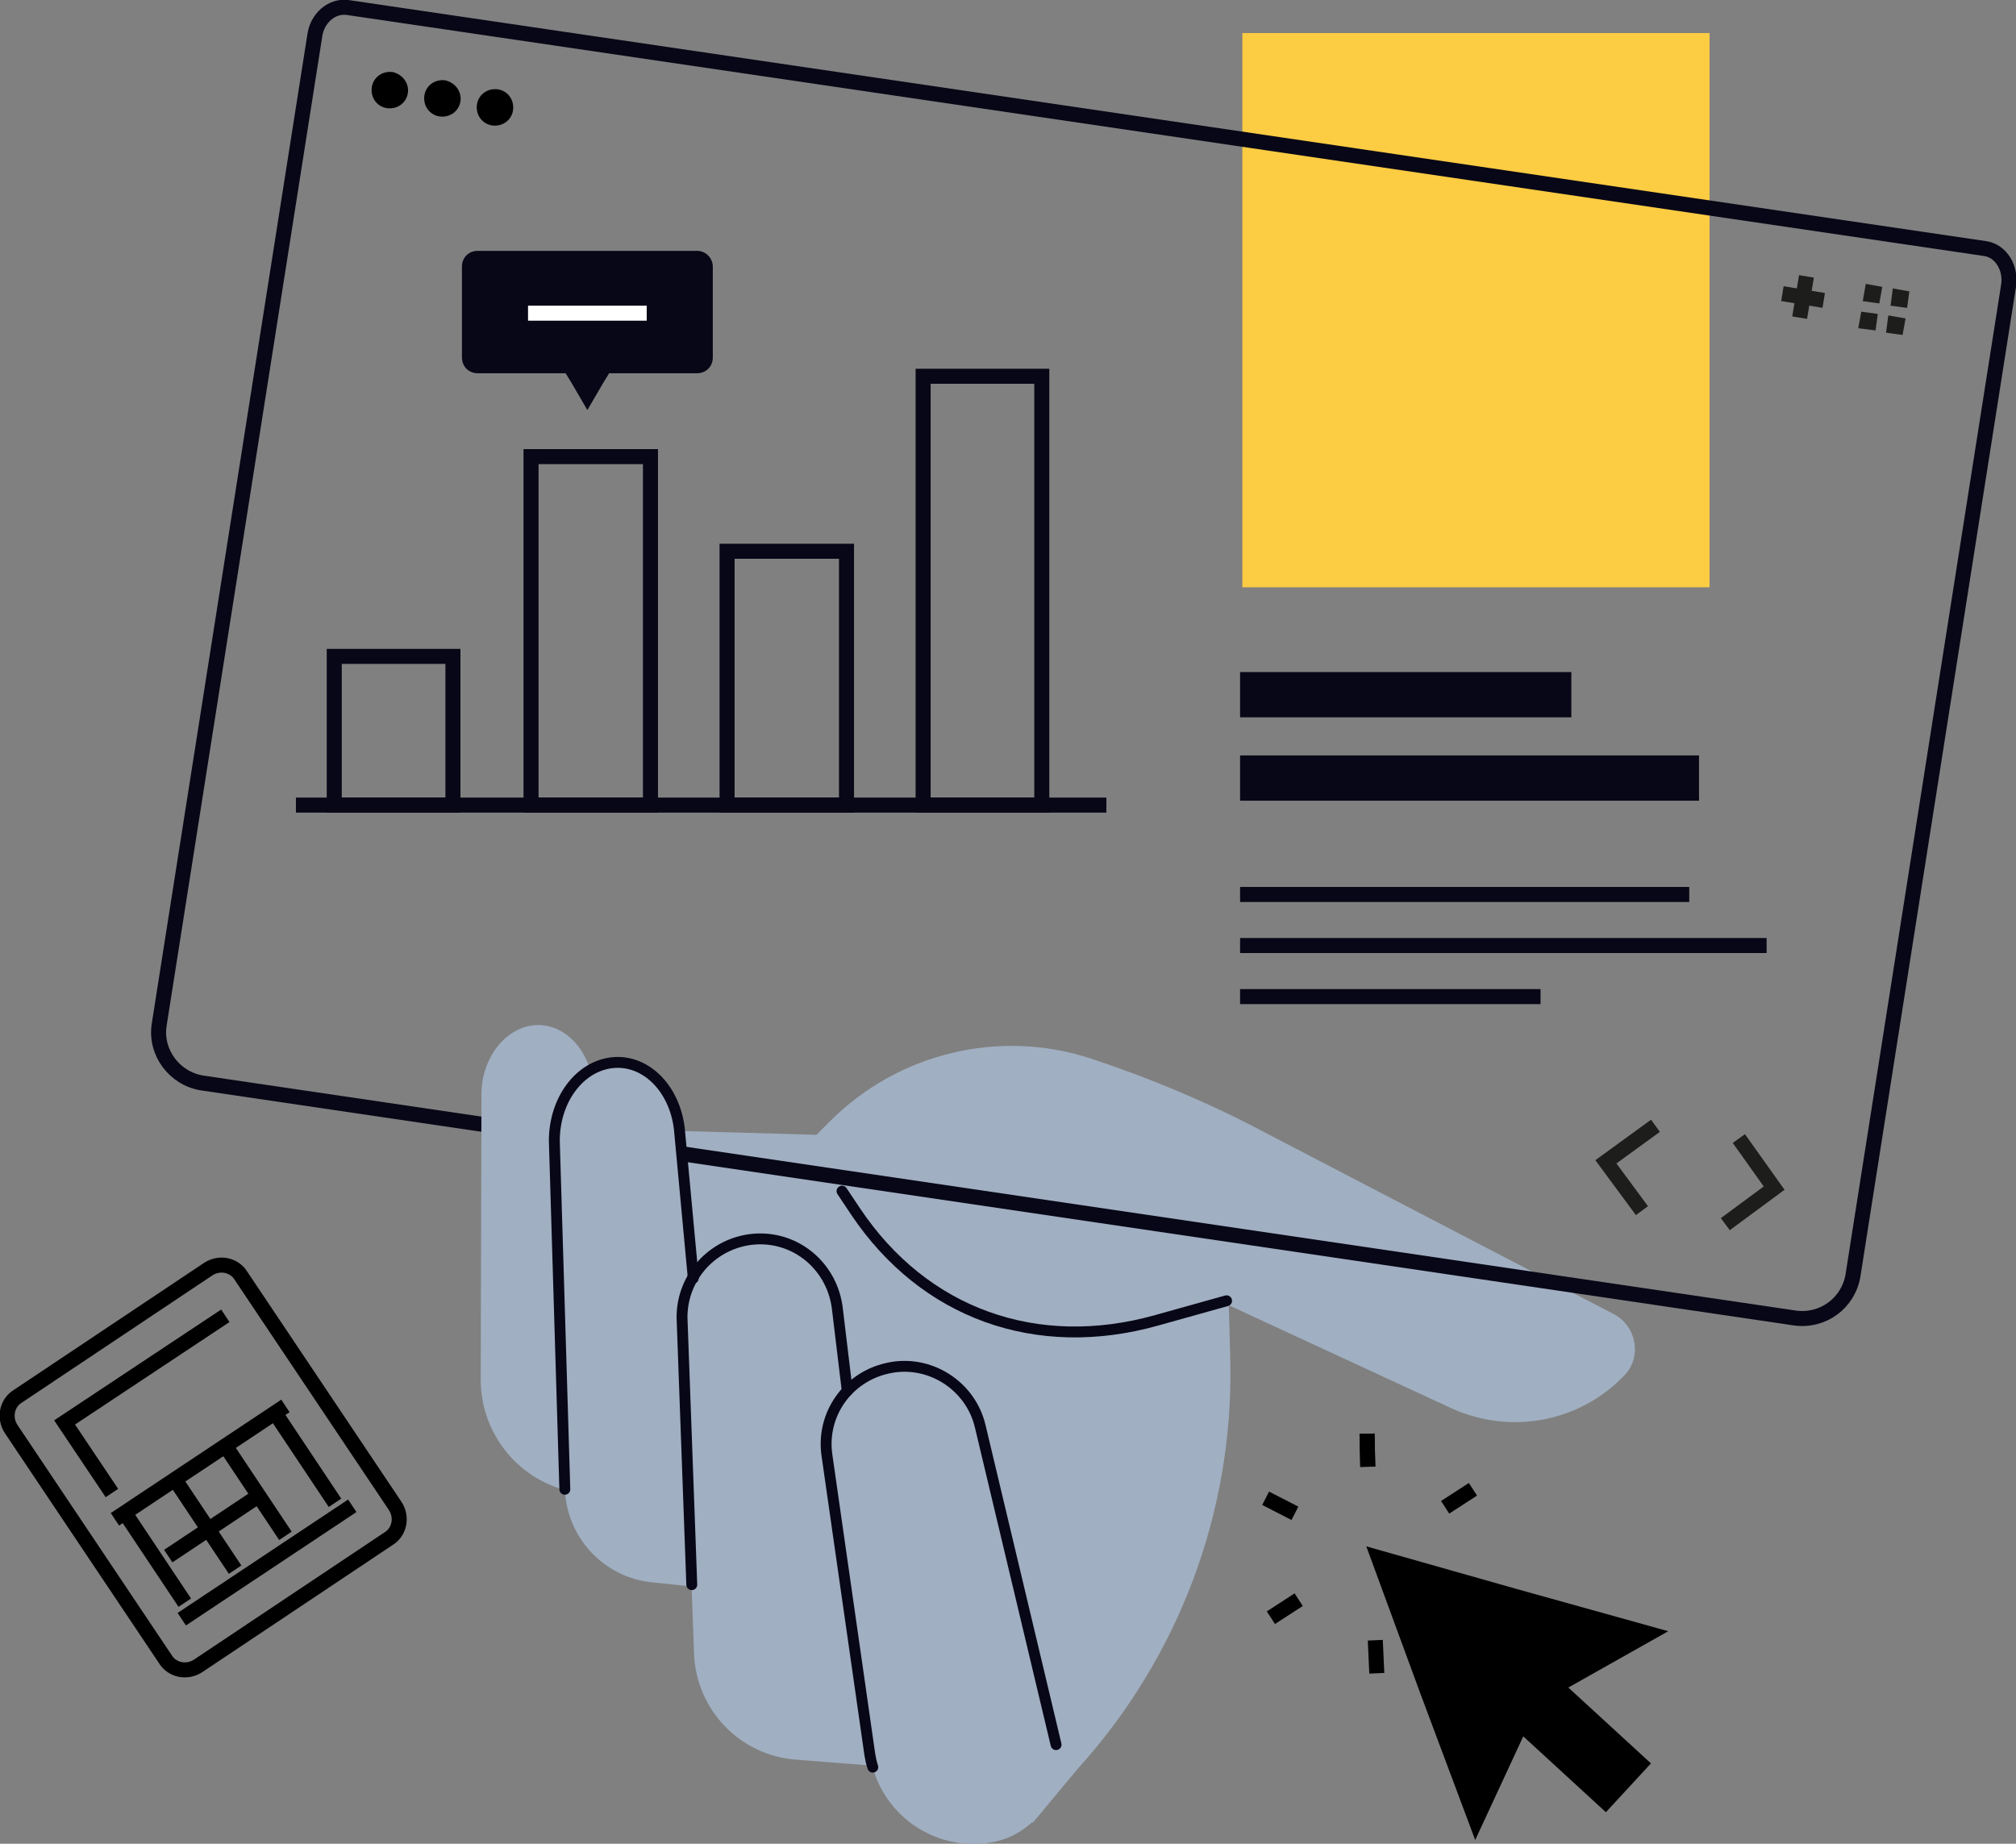
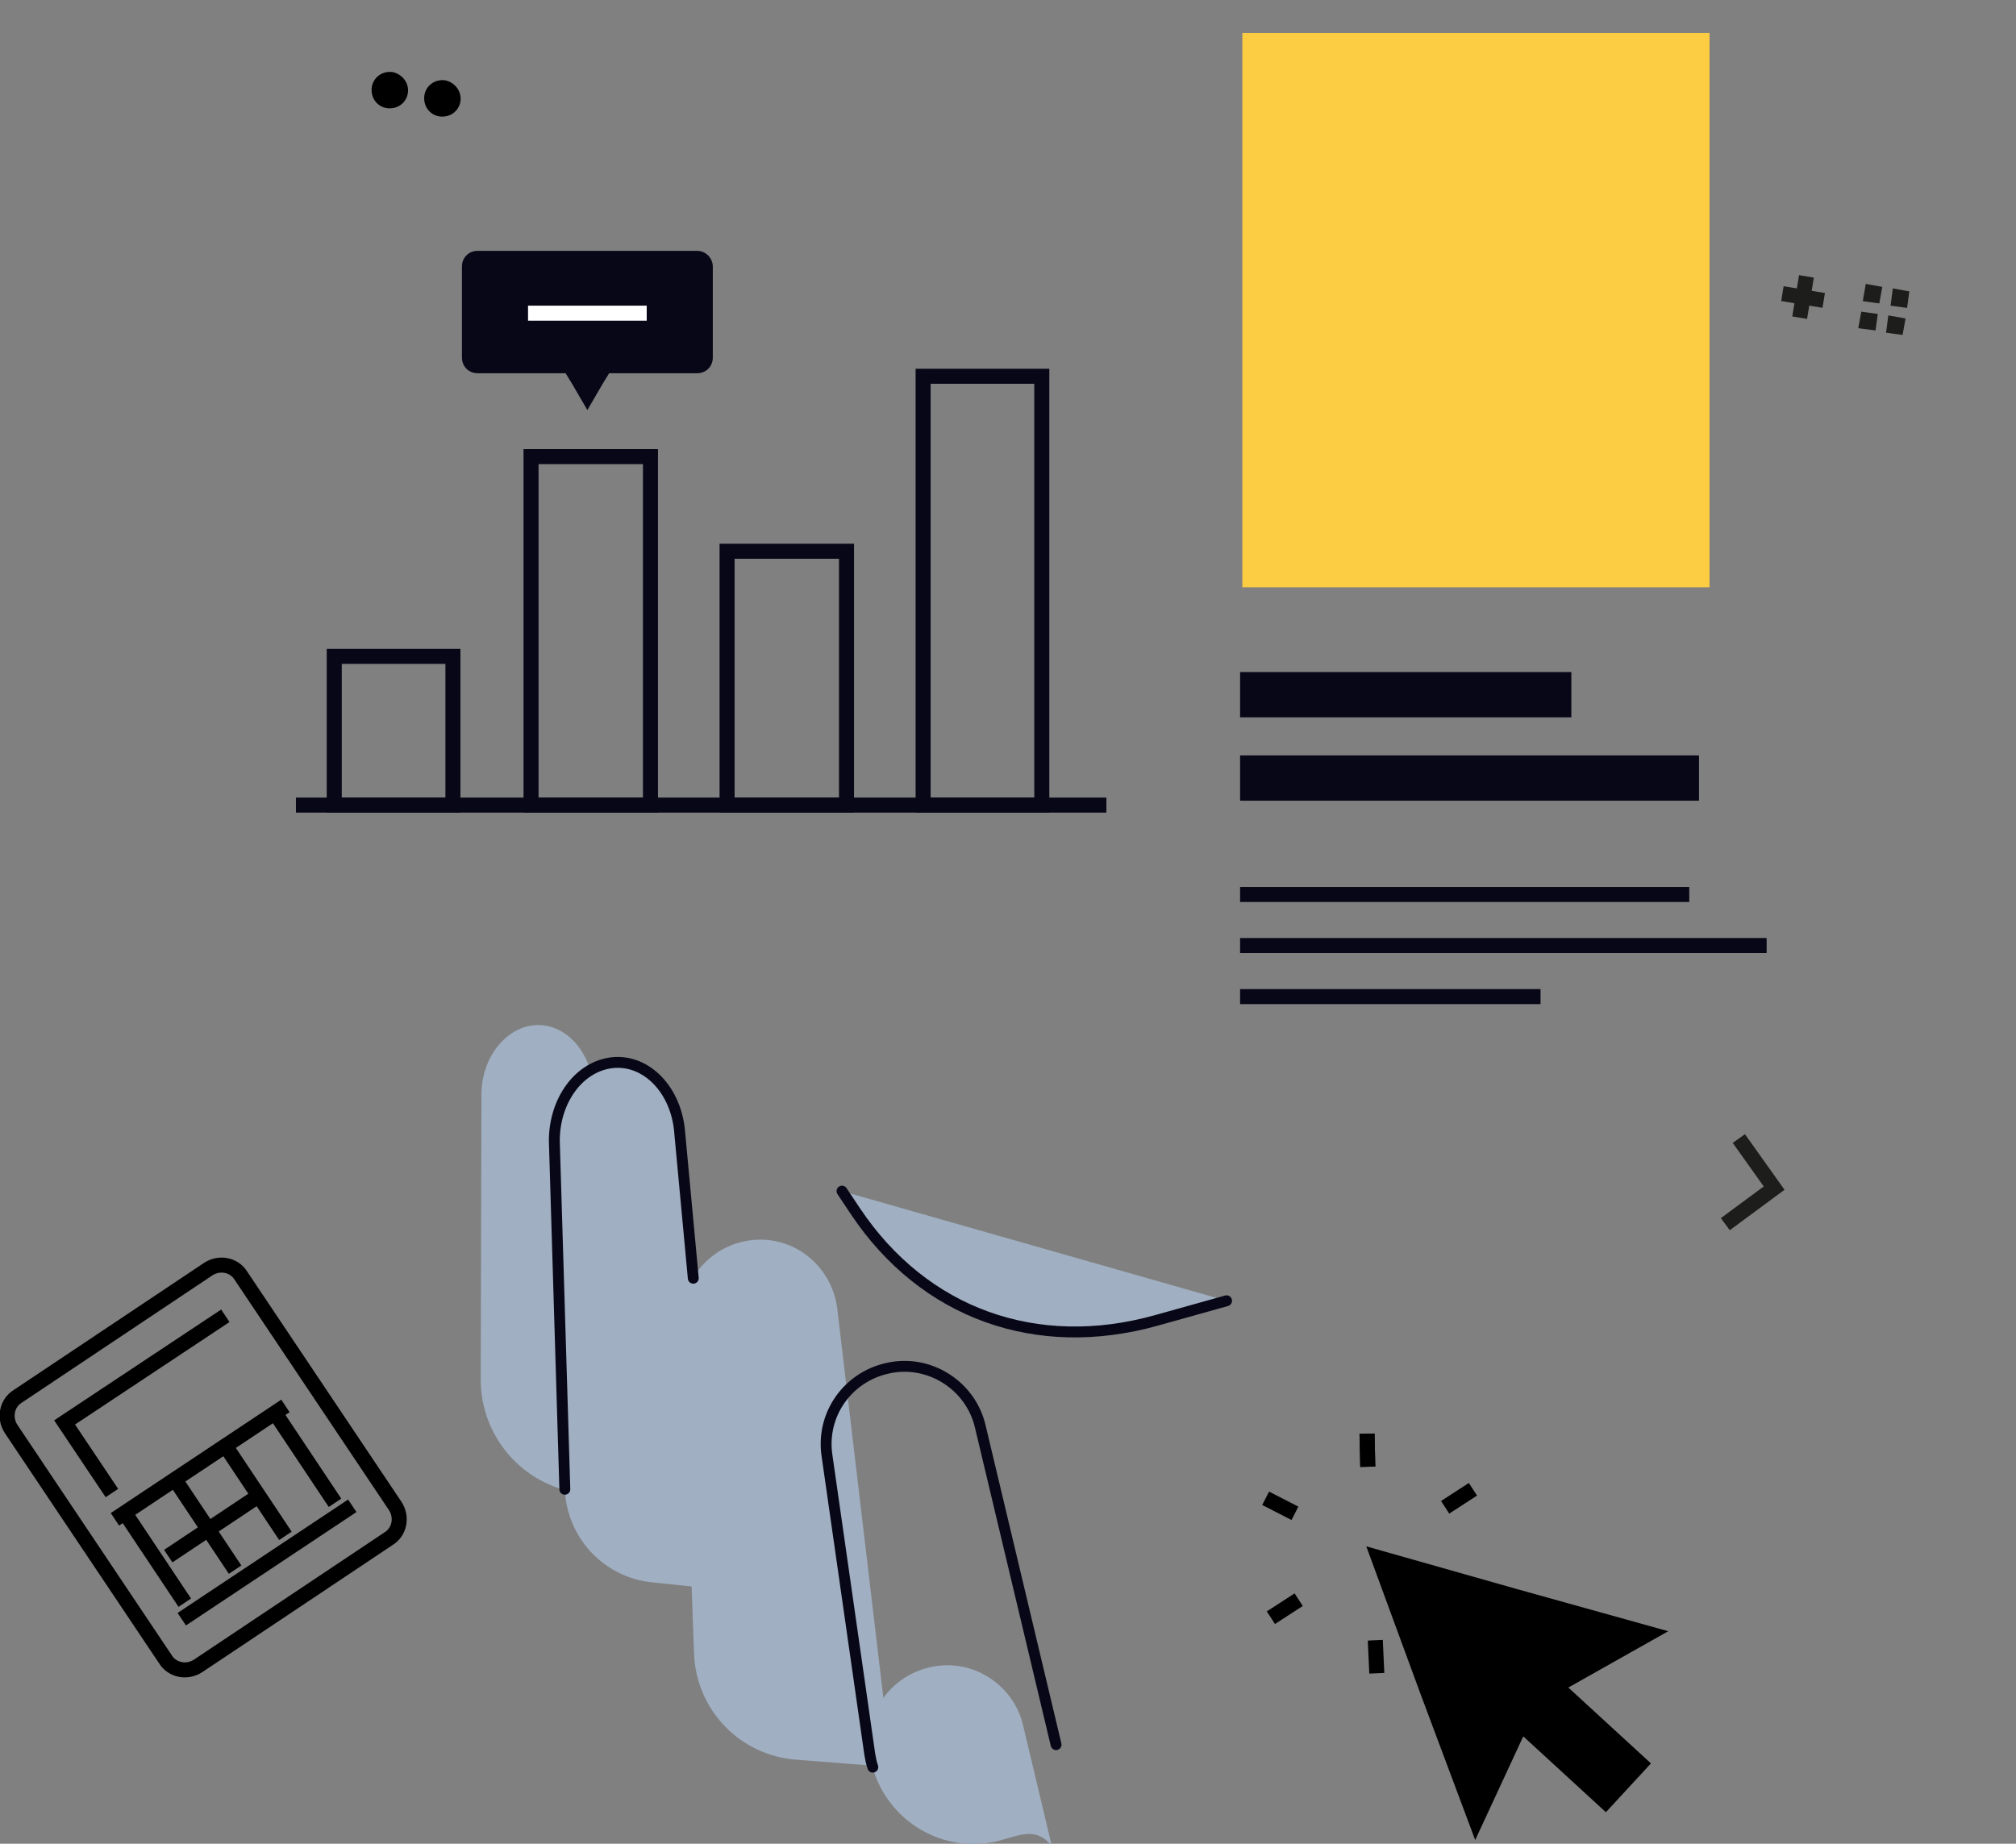
<svg xmlns="http://www.w3.org/2000/svg" version="1.1" x="0px" y="0px" viewBox="0 0 268.4 245.5" style="enable-background:new 0 0 268.4 245.5;" xml:space="preserve">
  <rect x="0" y="0" width="268.4" height="245.5" fill="#808080" stroke="none" />
  <style type="text/css">
	.st0{display:none;}
	.st1{display:inline;}
	.st2{fill:#F6F3E4;}
	.st3{fill:#080717;}
	.st4{fill:#A0AFC1;}
	.st5{fill:none;stroke:#080717;stroke-width:1.848;stroke-linecap:round;stroke-linejoin:round;stroke-miterlimit:10;}
	.st6{fill:#FCCC42;}
	.st7{fill:#FFFFFF;stroke:#080717;stroke-width:2;stroke-linecap:round;stroke-linejoin:round;stroke-miterlimit:10;}
	.st8{fill:none;stroke:#080717;stroke-width:1.747;stroke-linecap:round;stroke-linejoin:round;stroke-miterlimit:10;}
	.st9{fill:none;stroke:#080717;stroke-width:1.747;stroke-miterlimit:10;}
	.st10{fill:none;stroke:#080717;stroke-width:2;stroke-linecap:round;stroke-linejoin:round;stroke-miterlimit:10;}
	.st11{fill:none;stroke:#1D1D1B;stroke-width:2;}
	.st12{fill:#FFCF4B;}
	.st13{fill:#1D1D1B;}
	.st14{fill:#FFFFFF;}
	.st15{fill:none;stroke:#000000;stroke-width:2;}
	.st16{fill:none;stroke:#000000;stroke-width:2;stroke-linecap:round;stroke-linejoin:round;stroke-miterlimit:10;}
	.st17{fill:none;stroke:#FFFFFF;stroke-width:3.654;}
	.st18{enable-background:new    ;}
	.st19{fill:none;stroke:#1D1D1B;stroke-width:2;stroke-miterlimit:10;}
	.st20{fill:none;stroke:#282D33;stroke-width:2;stroke-miterlimit:10;stroke-dasharray:2,2;}
	.st21{fill:none;stroke:#080717;stroke-width:2;}
	.st22{fill:none;stroke:#FFFFFF;stroke-width:2;}
	.st23{fill:none;stroke:#080717;stroke-width:2;stroke-miterlimit:10;}
	.st24{fill:none;stroke:#080717;stroke-width:2;stroke-miterlimit:10;stroke-dasharray:2.046,2.046;}
	.st25{fill:none;stroke:#282D33;stroke-width:2;}
	.st26{fill:#CCCCCC;}
	.st27{fill:none;stroke:#080717;stroke-width:5.595;}
	.st28{fill:none;stroke:#1D1D1B;stroke-width:1.856;}
	.st29{fill:none;stroke:#080717;stroke-width:5;}
	.st30{fill:#080717;stroke:#080717;stroke-width:2;}
	.st31{fill:#080717;stroke:#080717;stroke-width:5;}
	.st32{fill:#D4D5D6;}
	.st33{clip-path:url(#SVGID_2_);enable-background:new    ;}
	.st34{fill:#858686;}
	.st35{fill:#ADADAE;}
	.st36{fill:#838384;}
	.st37{fill:#259171;}
	.st38{clip-path:url(#SVGID_4_);enable-background:new    ;}
	.st39{fill:#8A8B8B;}
	.st40{fill:#B2B0A9;}
	.st41{clip-path:url(#SVGID_6_);enable-background:new    ;}
	.st42{fill:#FF9700;}
	.st43{clip-path:url(#SVGID_8_);enable-background:new    ;}
	.st44{fill:#FFFFFF;stroke:#1D1D1B;stroke-width:2;stroke-miterlimit:10;}
	.st45{fill:none;stroke:#000000;stroke-width:2;stroke-linecap:round;stroke-linejoin:round;}
	.st46{fill:none;stroke:#000000;stroke-width:2;stroke-miterlimit:10;}
	.st47{fill:none;stroke:#282D33;stroke-width:2;stroke-linejoin:round;}
	.st48{fill:none;stroke:#282D33;stroke-width:2;stroke-linejoin:round;stroke-miterlimit:10;}
	.st49{fill:none;stroke:#FFFFFF;stroke-width:2;stroke-linecap:round;stroke-linejoin:round;stroke-miterlimit:10;}
	.st50{fill:#FFFFFF;stroke:#282D33;stroke-width:2;}
	.st51{fill:none;stroke:#080717;stroke-width:1.742;stroke-linecap:round;stroke-linejoin:round;stroke-miterlimit:10;}
	.st52{fill:#FFFFFF;stroke:#080717;stroke-width:1.742;stroke-linecap:round;stroke-linejoin:round;stroke-miterlimit:10;}
	.st53{fill:none;stroke:#FFFFFF;stroke-width:1.742;stroke-linecap:round;stroke-linejoin:round;stroke-miterlimit:10;}
	.st54{fill:#FFFFFF;stroke:#000000;stroke-width:2;stroke-linecap:round;stroke-linejoin:round;stroke-miterlimit:10;}
	.st55{fill:#10101A;}
	.st56{fill:none;stroke:#080717;stroke-width:2;stroke-miterlimit:10;stroke-dasharray:2.726,2.726;}
	.st57{fill:none;stroke:#080717;stroke-width:2;stroke-miterlimit:10;stroke-dasharray:2.637,2.637;}
	.st58{fill:#FFFFFF;stroke:#A0AFC1;stroke-width:2;}
	.st59{fill:none;stroke:#080717;stroke-width:1.599;stroke-linecap:round;stroke-linejoin:round;stroke-miterlimit:10;}
	.st60{fill:#FFFFFF;stroke:#080717;stroke-width:1.599;stroke-linecap:round;stroke-linejoin:round;stroke-miterlimit:10;}
	.st61{fill:none;stroke:#FFFFFF;stroke-width:1.599;stroke-linecap:round;stroke-linejoin:round;}
	.st62{fill:none;stroke:#2094F1;stroke-width:0.277;stroke-miterlimit:10;}
	.st63{fill:none;stroke:#000000;stroke-width:1.599;stroke-linecap:round;stroke-linejoin:round;stroke-miterlimit:10;}
	.st64{fill:none;stroke:#0B0B16;stroke-width:2;stroke-linecap:round;stroke-linejoin:round;stroke-miterlimit:10;}
	.st65{fill:#FFFFFF;stroke:#000000;stroke-width:2;}
	.st66{fill:none;stroke:#FFFFFF;stroke-width:2;stroke-miterlimit:10;}
	.st67{fill:none;stroke:#A0AFC1;stroke-width:2;}
	.st68{fill:#A0AFC1;stroke:#080717;stroke-width:1.449;stroke-linecap:round;stroke-linejoin:round;stroke-miterlimit:10;}
	.st69{fill:none;stroke:#080717;stroke-width:6.029;}
	.st70{fill:none;stroke:#080717;stroke-width:1.449;stroke-linecap:round;stroke-linejoin:round;stroke-miterlimit:10;}
	.st71{fill:none;stroke:#282D33;stroke-width:2.022;}
	.st72{fill:none;stroke:#000000;stroke-width:2.216;}
	.st73{fill:none;stroke:#000000;stroke-width:3.625;}
	.st74{fill:none;stroke:#FCCC42;stroke-width:2;stroke-miterlimit:10;}
	.st75{fill:none;stroke:#A0AFC1;stroke-width:2;stroke-miterlimit:10;}
	.st76{stroke:#080717;stroke-width:2;stroke-linecap:round;stroke-linejoin:round;stroke-miterlimit:10;}
	.st77{fill:#FFFFFF;stroke:#080717;stroke-width:4;stroke-linecap:round;stroke-linejoin:round;stroke-miterlimit:10;}
	.st78{fill:none;stroke:#A0AFC1;stroke-width:6.082;stroke-miterlimit:10;}
	.st79{fill:none;stroke:#A0AFC1;stroke-width:2;stroke-miterlimit:10;stroke-dasharray:2.015,2.015;}
	.st80{fill:none;stroke:#A0AFC1;stroke-width:2;stroke-miterlimit:10;stroke-dasharray:1.931,1.931;}
	.st81{fill:none;stroke:#080717;stroke-width:2;stroke-miterlimit:10;stroke-dasharray:1.956,1.956;}
	.st82{fill:none;stroke:#080717;stroke-width:2;stroke-linejoin:round;stroke-miterlimit:10;}
	.st83{fill:#FFFFFF;stroke:#080717;stroke-width:2;stroke-linejoin:round;stroke-miterlimit:10;}
	.st84{fill:none;stroke:#080717;stroke-width:1.74;stroke-linecap:round;stroke-linejoin:round;stroke-miterlimit:10;}
	.st85{fill:#FFFFFF;stroke:#080717;stroke-width:5;stroke-linecap:round;stroke-linejoin:round;stroke-miterlimit:10;}
	.st86{fill:url(#SVGID_9_);}
	.st87{fill:url(#SVGID_10_);}
	.st88{fill:#FFFFFF;stroke:#080717;stroke-width:1.896;stroke-linecap:round;stroke-linejoin:round;stroke-miterlimit:10;}
	.st89{fill:none;stroke:#080717;stroke-width:1.896;stroke-linecap:round;stroke-linejoin:round;stroke-miterlimit:10;}
	.st90{fill:none;stroke:#080717;stroke-width:1.751;stroke-miterlimit:10;}
	.st91{fill:none;stroke:#080717;stroke-width:1.751;stroke-linecap:round;stroke-linejoin:round;stroke-miterlimit:10;}
	.st92{fill:none;stroke:#1F4142;stroke-width:1.751;stroke-linecap:round;stroke-linejoin:round;stroke-miterlimit:10;}
	.st93{fill:none;stroke:#080717;stroke-width:1.751;stroke-linejoin:round;stroke-miterlimit:10;}
	.st94{fill:none;stroke:#A0AFC1;stroke-width:2;stroke-linecap:round;stroke-linejoin:round;stroke-miterlimit:10;}
	.st95{fill:none;stroke:#080717;stroke-width:2;stroke-miterlimit:10;stroke-dasharray:2.004,2.004;}
	.st96{fill:none;stroke:#080717;stroke-width:2;stroke-miterlimit:10;stroke-dasharray:1.972,1.972;}
	.st97{fill:none;stroke:#080717;stroke-width:1.614;stroke-linecap:round;stroke-linejoin:round;stroke-miterlimit:10;}
	.st98{fill:none;stroke:#FFFFFF;stroke-width:1.614;stroke-linecap:round;stroke-linejoin:round;stroke-miterlimit:10;}
	.st99{fill:none;stroke:#000000;stroke-width:1.614;stroke-linecap:round;stroke-linejoin:round;stroke-miterlimit:10;}
	.st100{fill:#FFFFFF;stroke:#1F4142;stroke-width:2;stroke-linecap:round;stroke-linejoin:round;stroke-miterlimit:10;}
	.st101{fill:none;stroke:#080717;stroke-width:1.972;stroke-linecap:round;stroke-linejoin:round;stroke-miterlimit:10;}
	.st102{fill:#FFFFFF;stroke:#080717;stroke-width:1.972;stroke-linecap:round;stroke-linejoin:round;stroke-miterlimit:10;}
	.st103{fill:none;stroke:#FFFFFF;stroke-width:1.972;stroke-linecap:round;stroke-linejoin:round;stroke-miterlimit:10;}
	.st104{fill:none;stroke:#080717;stroke-width:2;stroke-miterlimit:10;stroke-dasharray:1.999,1.999;}
	.st105{fill:none;stroke:#080717;stroke-width:1.567;stroke-linecap:round;stroke-linejoin:round;stroke-miterlimit:10;}
	.st106{fill:#FFFFFF;stroke:#080717;stroke-width:1.567;stroke-linecap:round;stroke-linejoin:round;stroke-miterlimit:10;}
	.st107{fill:#F3C02A;}
</style>
  <g id="Layer_3">
</g>
  <g id="Layer_4" class="st0">
    <g class="st1">
      <rect x="-8.2" y="-0.6" class="st2" width="302.9" height="234.1" />
    </g>
  </g>
  <g id="Layer_1">
</g>
  <g id="Layer_2">
    <g>
      <g>
        <rect x="44.5" y="87.4" class="st21" width="15.8" height="19.8" />
        <rect x="70.7" y="60.8" class="st21" width="15.9" height="46.4" />
        <rect x="96.8" y="73.4" class="st21" width="15.9" height="33.8" />
        <rect x="122.9" y="50.1" class="st21" width="15.8" height="57.1" />
        <path class="st3" d="M92.8,33.4H63.6c-1.2,0-2.1,0.9-2.1,2.1v12.1c0,1.2,0.9,2.1,2.1,2.1h11.7l0.8,1.3l2.1,3.6l2.1-3.6l0.8-1.3     h11.7c1.2,0,2.1-0.9,2.1-2.1V35.5C94.9,34.4,94,33.4,92.8,33.4z" />
        <line class="st22" x1="70.3" y1="41.7" x2="86.1" y2="41.7" />
        <line class="st21" x1="39.4" y1="107.2" x2="147.3" y2="107.2" />
      </g>
      <g>
        <rect x="165.4" y="4.4" class="st6" width="62.2" height="73.8" />
        <g>
-           <path class="st4" d="M75.6,165.8l15.2-15.2l17.9,0.5l1.7-1.7c9.1-9.2,22.7-12.5,35-8.4h0c8.1,2.7,15.9,6,23.4,10l46.1,24      c3,1.6,3.7,5.7,1.4,8.1l0,0c-6,6.3-15.2,8-23.1,4.4l-29.6-13.7l0.2,7.6c0.4,20-6.9,39.3-20.3,54.1l-6,7.2      C137.4,242.7,76.1,196.6,75.6,165.8z" />
-           <path class="st4" d="M132.1,245.3L132.1,245.3c-7.8,1.4-15.1-3.9-16.3-11.7l-5.7-39.8c-0.8-5.4,2.7-10.4,8-11.6h0      c5.5-1.3,11.1,2.2,12.4,7.7l10.1,42.4C142,238.2,138.1,244.2,132.1,245.3z" />
+           <path class="st4" d="M132.1,245.3L132.1,245.3c-7.8,1.4-15.1-3.9-16.3-11.7c-0.8-5.4,2.7-10.4,8-11.6h0      c5.5-1.3,11.1,2.2,12.4,7.7l10.1,42.4C142,238.2,138.1,244.2,132.1,245.3z" />
          <path class="st4" d="M118.7,235.3l-12.8-1c-7.4-0.6-13.2-6.6-13.5-14.1l-1.6-44.7c0-5.4,4.1-9.9,9.5-10.4l0,0      c5.7-0.5,10.6,3.7,11.2,9.4L118.7,235.3z" />
          <path class="st68" d="M163.3,173.2l-9.3,2.6c-16,4.5-31-0.9-40.1-14.5l-1.8-2.7" />
        </g>
        <g>
-           <path class="st10" d="M239,175.5c3.7,0.5,7.1-2,7.7-5.7l20.7-131.7c0.4-2.4-1-4.7-3.1-5L46.3,1c-2.1-0.3-4.1,1.4-4.4,3.8      L21.2,136.4c-0.6,3.7,2,7.2,5.7,7.8L239,175.5z" />
          <g>
            <path d="M54.3,12.4c-0.2,1.3-1.4,2.2-2.8,2c-1.3-0.2-2.2-1.4-2-2.8c0.2-1.3,1.4-2.2,2.8-2C53.6,9.9,54.5,11.1,54.3,12.4z" />
            <path d="M61.3,13.5c-0.2,1.3-1.4,2.2-2.8,2c-1.3-0.2-2.2-1.4-2-2.8c0.2-1.3,1.4-2.2,2.8-2C60.6,11,61.5,12.2,61.3,13.5z" />
-             <path d="M68.3,14.7c-0.2,1.3-1.4,2.2-2.8,2c-1.3-0.2-2.2-1.4-2-2.8c0.2-1.3,1.4-2.2,2.8-2C67.6,12.1,68.5,13.3,68.3,14.7z" />
-           </g>
-           <g>
-             <polyline class="st11" points="220.4,149.9 213.8,154.7 218.6,161.2      " />
-           </g>
+           </g>
+           <g>
+             </g>
          <g>
            <polyline class="st11" points="231.5,151.6 236.2,158.2 229.7,163      " />
          </g>
          <g>
            <line class="st11" x1="240.5" y1="36.8" x2="239.6" y2="42.3" />
            <line class="st11" x1="242.8" y1="40" x2="237.3" y2="39.1" />
          </g>
          <g>
            <polygon class="st13" points="248.4,37.8 248,40.1 250.2,40.4 250.6,38.2 248.4,37.8      " />
            <polygon class="st13" points="247.8,41.5 247.4,43.7 249.7,44 250,41.8 247.8,41.5      " />
            <polygon class="st13" points="252,38.4 251.7,40.7 253.9,41 254.2,38.8 252,38.4      " />
            <polygon class="st13" points="251.4,42 251.1,44.3 253.3,44.6 253.7,42.4 251.4,42      " />
          </g>
        </g>
        <g>
          <line class="st21" x1="165.1" y1="119.1" x2="224.9" y2="119.1" />
          <line class="st21" x1="165.1" y1="125.9" x2="235.2" y2="125.9" />
          <line class="st21" x1="165.1" y1="132.7" x2="205.1" y2="132.7" />
        </g>
        <g>
          <line class="st69" x1="165.1" y1="92.5" x2="209.2" y2="92.5" />
          <line class="st69" x1="165.1" y1="103.6" x2="226.2" y2="103.6" />
        </g>
        <path class="st4" d="M96.4,211.7l-9.5-1c-6.5-0.6-11.5-6-11.7-12.5l-1.4-46.4c0-5.4,3.3-9.9,7.7-10.4l0,0c4.6-0.5,8.6,3.7,9,9.4     L96.4,211.7z" />
        <path class="st4" d="M82.5,199.5l-5.3-0.7c-7.6-1-13.2-7.5-13.2-15.1l0.1-38.2c0.1-4.8,3.3-8.7,7.1-9l0,0     c4.1-0.3,7.6,3.6,7.8,8.6L82.5,199.5z" />
        <path class="st70" d="M116.2,235.3c-0.2-0.6-0.3-1.1-0.4-1.7l-5.7-39.8c-0.8-5.4,2.7-10.4,8-11.6h0c5.5-1.3,11.1,2.2,12.4,7.7     l10.1,42.4" />
-         <path class="st70" d="M92.1,211l-1.3-35.6c0-5.4,4.1-9.9,9.5-10.4l0,0c5.7-0.5,10.6,3.7,11.2,9.4l1.3,10.8" />
        <path class="st70" d="M75.2,198.3l-1.4-46.4c0-5.4,3.3-9.9,7.7-10.4l0,0c4.6-0.5,8.6,3.7,9,9.4l1.8,19.3" />
      </g>
      <g>
        <g>
          <line class="st15" x1="182" y1="190.9" x2="182.1" y2="195.3" />
          <line class="st15" x1="182" y1="190.9" x2="182.1" y2="195.3" />
          <line class="st15" x1="168.5" y1="199.5" x2="172.4" y2="201.5" />
          <line class="st15" x1="169.2" y1="215.4" x2="172.9" y2="213" />
          <line class="st15" x1="183.3" y1="222.8" x2="183.1" y2="218.4" />
          <line class="st15" x1="196.7" y1="214.2" x2="192.9" y2="212.2" />
          <line class="st15" x1="196.1" y1="198.3" x2="192.4" y2="200.7" />
        </g>
        <g>
          <polygon points="222.1,217.2 202,211.6 181.9,205.9 189.1,225.5 196.4,245 202.8,231.2 213.8,241.3 219.8,234.8 208.8,224.7           " />
        </g>
      </g>
      <g>
        <path class="st15" d="M52.6,200.5c1,1.5,0.6,3.5-0.9,4.4l-25.3,16.9c-1.5,1-3.5,0.6-4.4-0.9L1.5,190.3c-1-1.5-0.6-3.5,0.9-4.4     L27.7,169c1.5-1,3.5-0.6,4.4,0.9L52.6,200.5z" />
        <polyline class="st15" points="14.9,198.8 8.6,189.4 30,175.2    " />
        <line class="st15" x1="15.3" y1="202.3" x2="38" y2="187.2" />
        <line class="st15" x1="22.4" y1="207.2" x2="34.4" y2="199.2" />
        <line class="st15" x1="24.2" y1="215.6" x2="46.9" y2="200.5" />
        <line class="st15" x1="23.3" y1="197" x2="31.3" y2="209" />
        <line class="st15" x1="16.6" y1="201.4" x2="24.6" y2="213.4" />
        <line class="st15" x1="36.6" y1="188.1" x2="44.6" y2="200.1" />
        <line class="st15" x1="30" y1="192.5" x2="38" y2="204.5" />
      </g>
    </g>
  </g>
</svg>